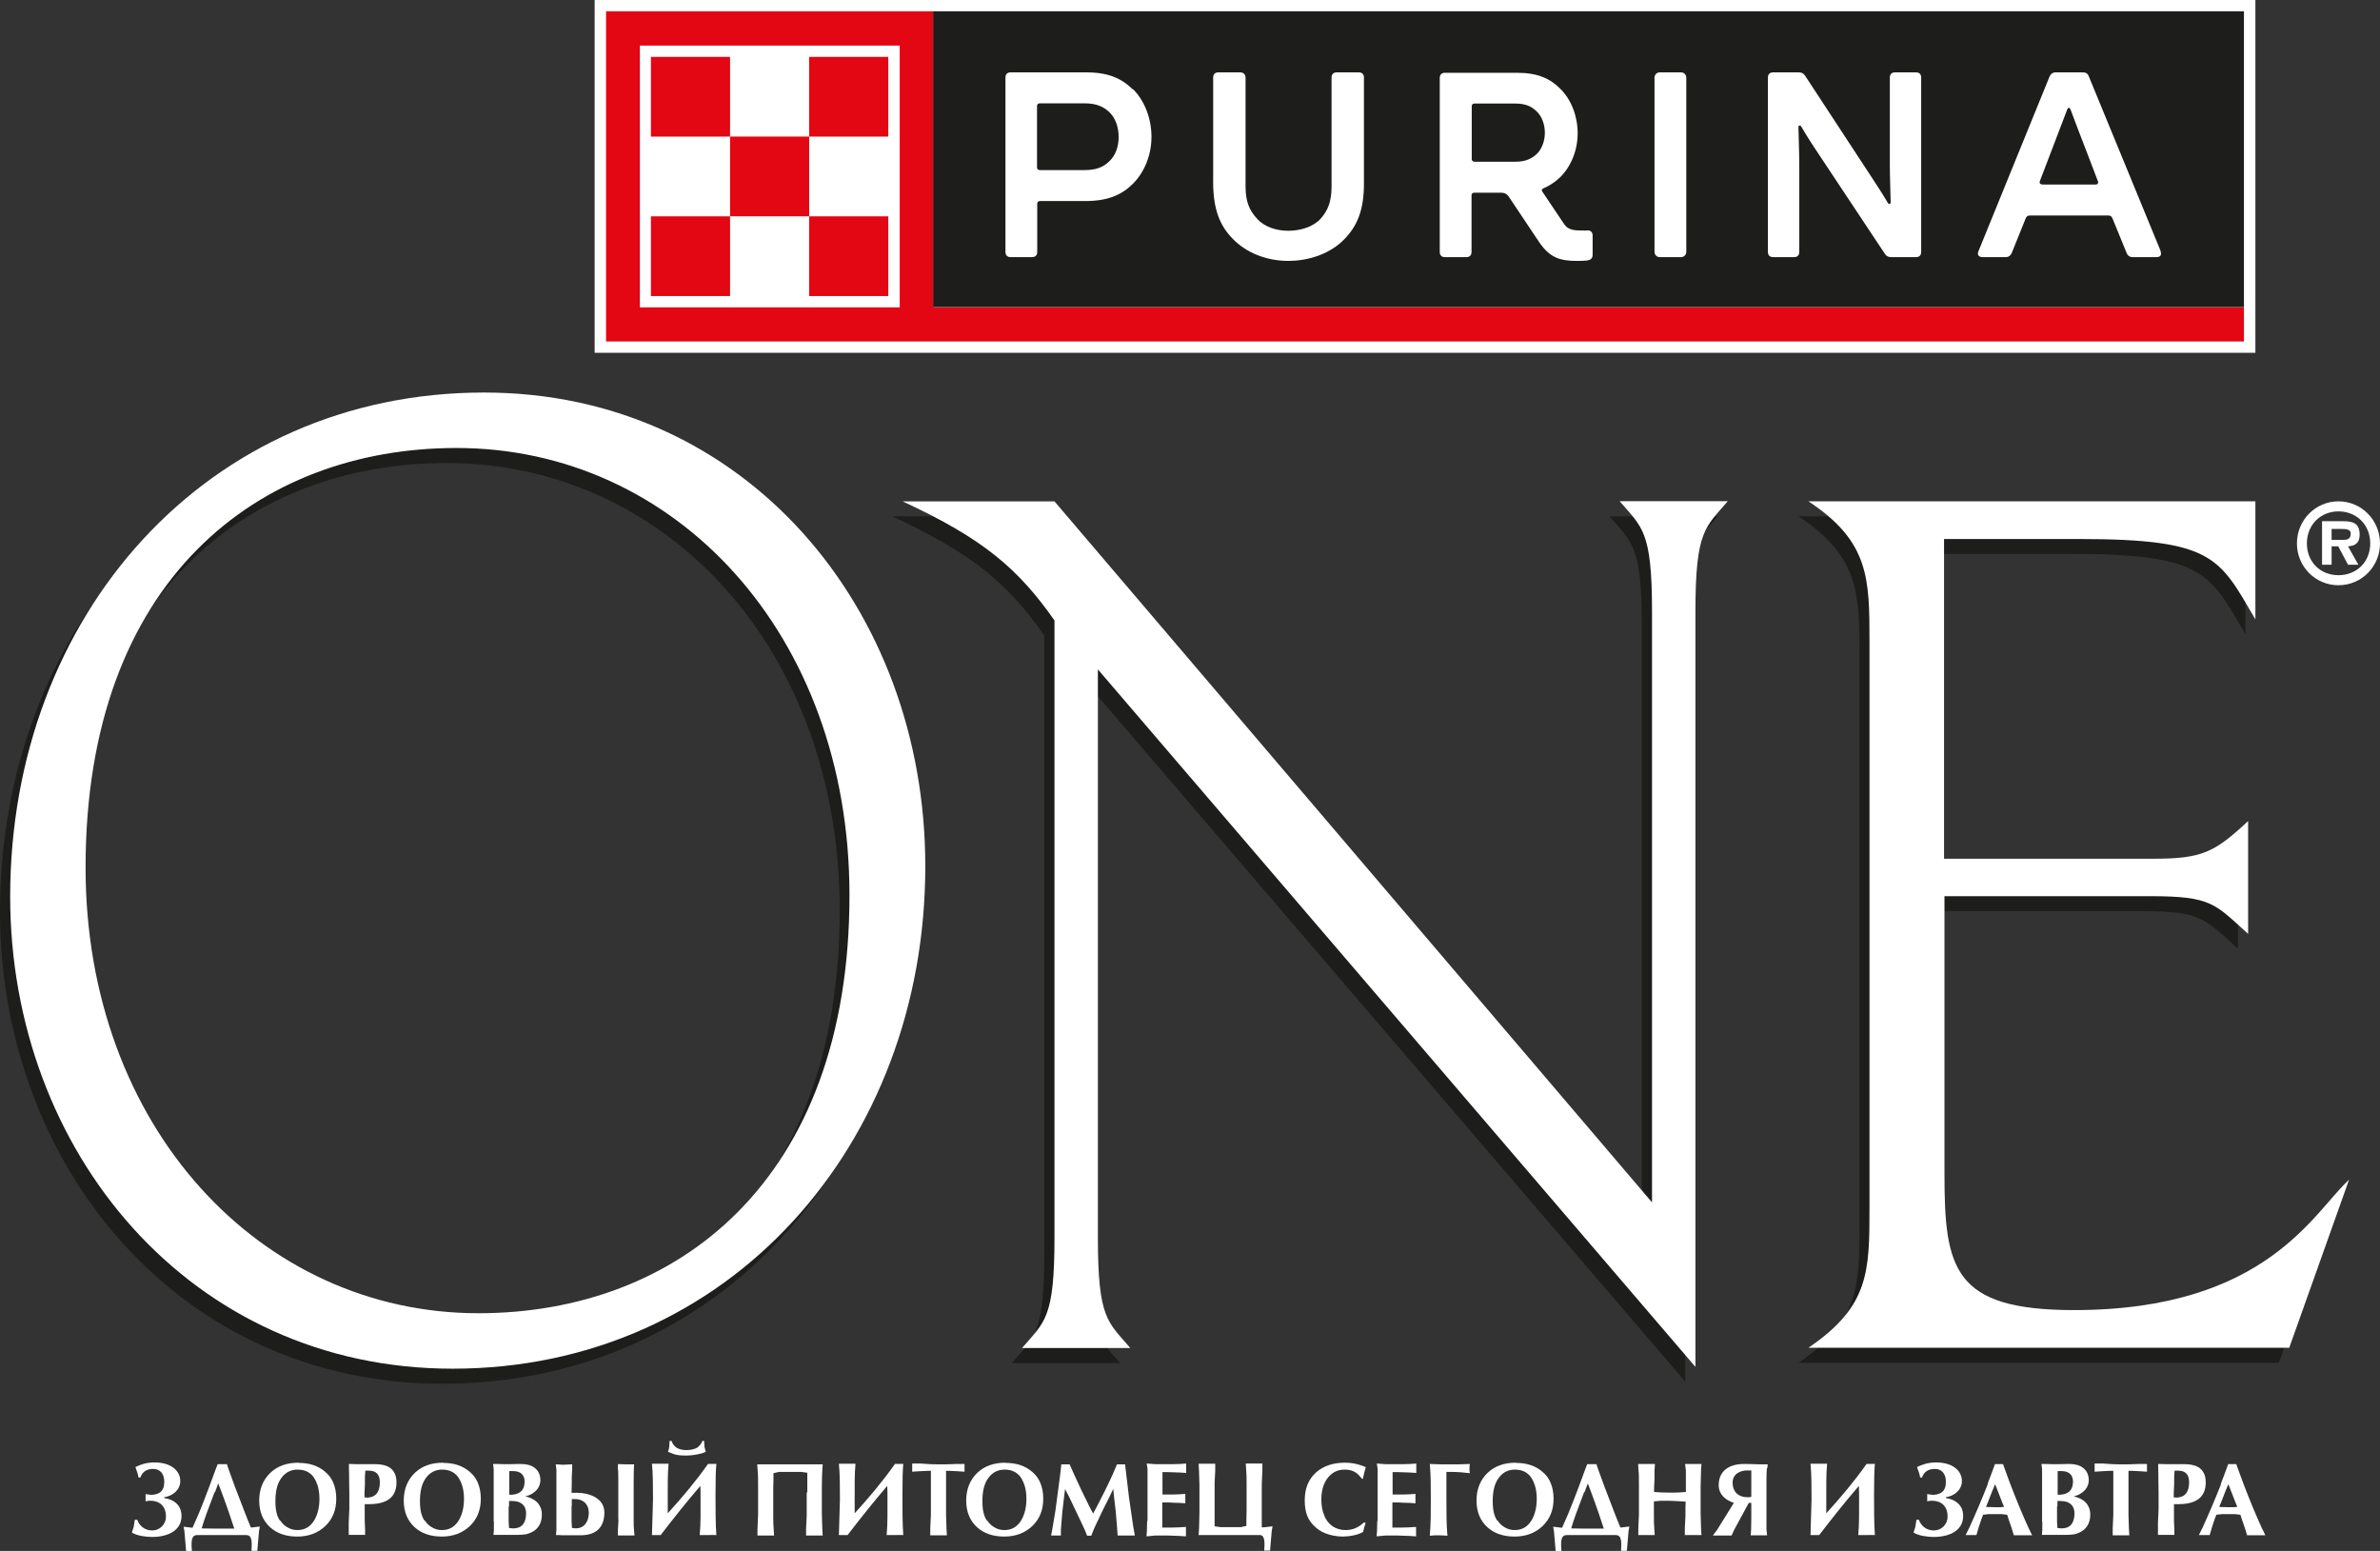
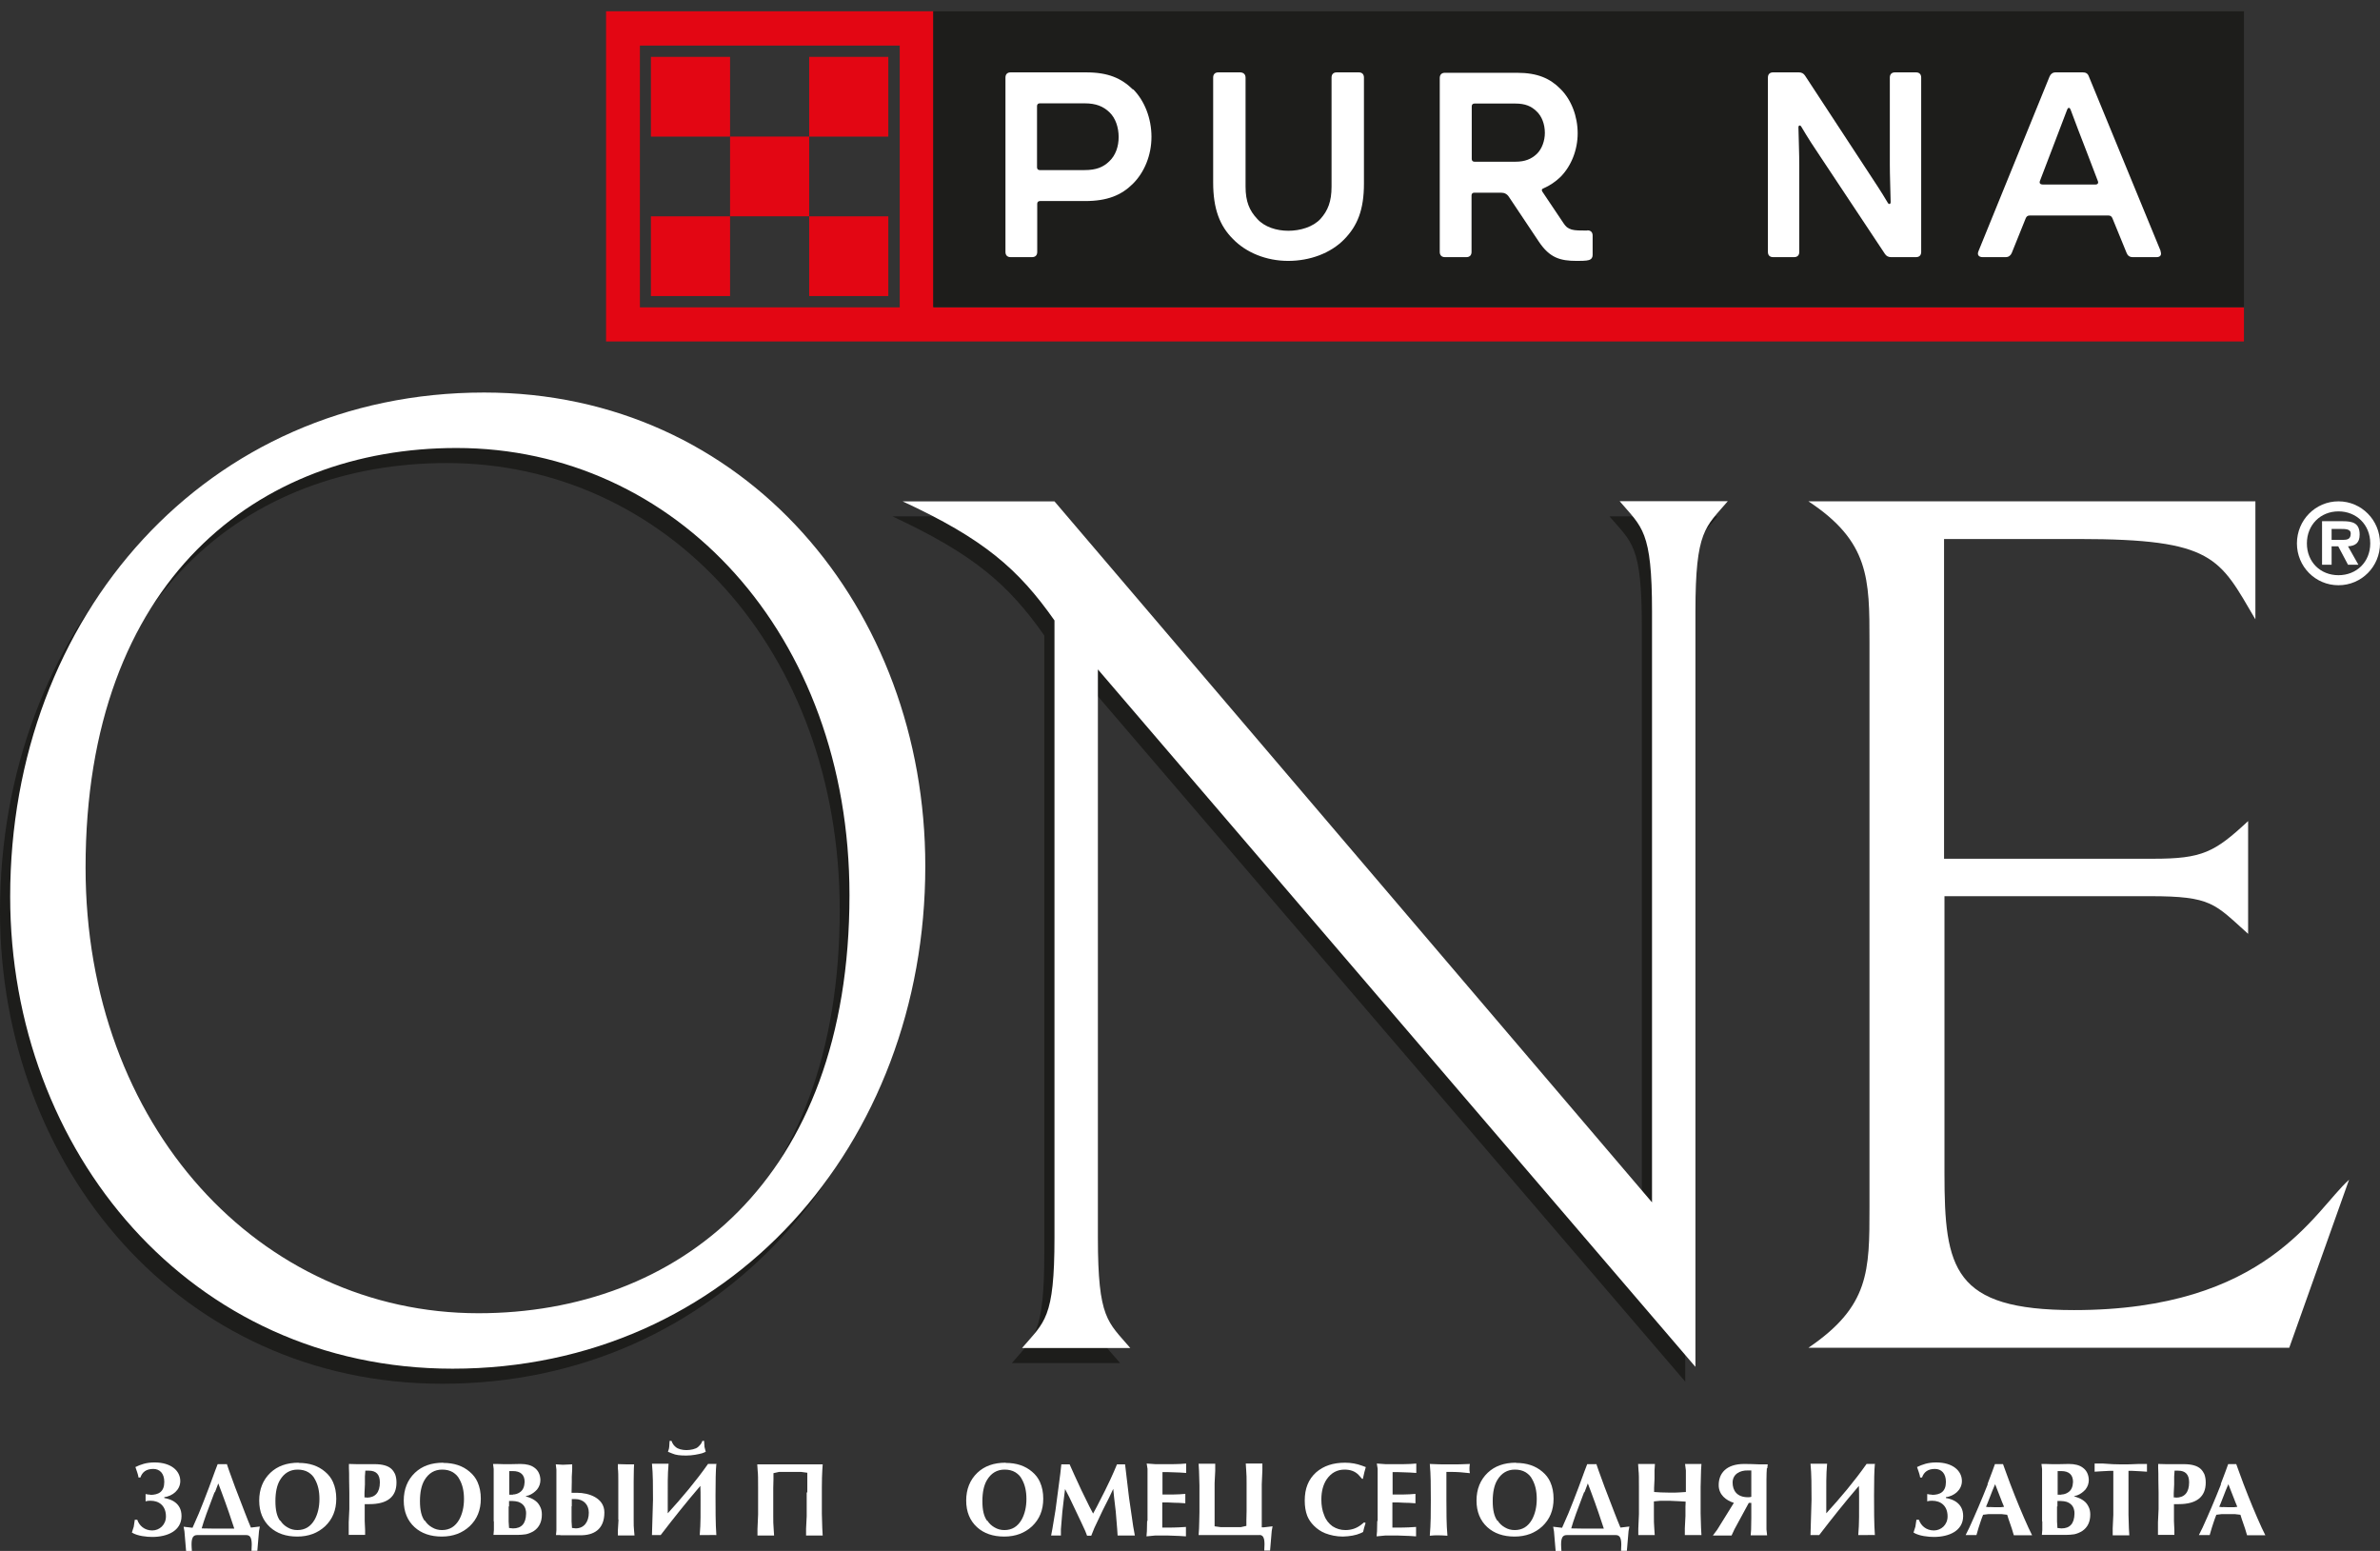
<svg xmlns="http://www.w3.org/2000/svg" width="221" height="144" viewBox="0 0 221 144" fill="none">
  <rect x="0" y="0" width="221" height="144" fill="#333333" stroke="none" />
  <g clip-path="url(#clip0_2988_13730)">
    <path d="M43.509 123.327C23.22 123.327 7.02 105.978 7.02 81.945C7.02 55.212 23.105 42.992 41.484 42.992C61.773 42.992 77.974 60.225 77.974 84.51C77.974 111.126 61.889 123.327 43.529 123.327L43.509 123.327ZM84.975 81.809C84.975 57.893 68.254 37.844 44.011 37.844C18.225 37.844 -0 58.535 -0 84.646C-0 108.29 16.702 128.475 41.079 128.475C66.73 128.475 84.975 107.648 84.975 81.809Z" fill="#1D1D1B" />
    <path d="M156.487 128.28L101.001 63.546L101.001 116.293C101.001 123.87 101.927 124.103 104.01 126.551L93.962 126.551C96.045 124.103 96.97 123.87 96.97 116.293L96.97 59C93.615 54.221 90.374 51.442 82.872 47.945L96.97 47.945L152.457 113.029L152.457 58.184C152.457 50.607 151.531 50.374 149.448 47.945L159.496 47.945C157.413 50.393 156.487 50.626 156.487 58.184L156.487 128.28Z" fill="#1D1D1B" />
-     <path d="M211.627 126.531L166.999 126.531C172.669 122.685 172.669 119.421 172.669 113.476L172.669 60.981C172.669 55.153 172.669 51.675 166.999 47.945L208.503 47.945L208.503 58.883C205.147 53.171 204.684 51.423 192.09 51.423L179.612 51.423L179.612 81.109L199.033 81.109C203.546 81.109 204.703 80.526 207.809 77.612L207.809 88.084C204.684 85.286 204.453 84.586 198.686 84.586L179.612 84.586L179.612 110.309C179.612 119.168 180.422 122.996 191.627 122.996C209.544 122.996 213.942 113.787 217.182 110.892L211.627 126.493L211.627 126.531Z" fill="#1D1D1B" />
    <path d="M44.435 121.928C24.146 121.928 7.946 104.579 7.946 80.547C7.946 53.814 24.031 41.594 42.391 41.594C62.68 41.594 78.88 58.826 78.88 83.111C78.88 109.728 62.796 121.928 44.416 121.928L44.435 121.928ZM85.92 80.411C85.92 56.495 69.199 36.445 44.956 36.445C19.19 36.445 0.945 57.156 0.945 83.247C0.945 106.891 17.666 127.077 42.025 127.077C67.675 127.077 85.92 106.25 85.92 80.43L85.92 80.411Z" fill="white" />
    <path d="M157.413 126.885L101.947 62.151L101.947 114.898C101.947 122.475 102.872 122.708 104.955 125.156L94.907 125.156C96.99 122.708 97.916 122.475 97.916 114.898L97.916 57.605C94.56 52.826 91.339 50.028 83.817 46.551L97.916 46.551L153.402 111.634L153.402 56.789C153.402 49.232 152.476 48.979 150.393 46.531L160.441 46.531C158.359 48.979 157.433 49.212 157.433 56.789L157.433 126.885L157.413 126.885Z" fill="white" />
    <path d="M212.553 125.133L167.925 125.133C173.595 121.286 173.595 118.022 173.595 112.077L173.595 59.583C173.595 53.755 173.595 50.277 167.925 46.547L209.429 46.547L209.429 57.504C206.073 51.792 205.61 50.044 193.016 50.044L180.519 50.044L180.519 79.73L199.959 79.73C204.472 79.73 205.63 79.147 208.754 76.233L208.754 86.704C205.63 83.907 205.398 83.207 199.632 83.207L180.558 83.207L180.558 108.949C180.558 117.789 181.368 121.636 192.592 121.636C210.509 121.636 214.887 112.447 218.127 109.532L212.573 125.133L212.553 125.133Z" fill="white" />
    <path d="M213.286 50.452C213.286 48.295 215.002 46.547 217.143 46.547C219.284 46.547 221 48.295 221 50.452C221 52.608 219.284 54.337 217.143 54.337C215.002 54.337 213.286 52.608 213.286 50.452ZM220.094 50.452C220.094 48.703 218.801 47.479 217.143 47.479C215.484 47.479 214.211 48.723 214.211 50.452C214.211 52.181 215.465 53.405 217.143 53.405C218.821 53.405 220.094 52.181 220.094 50.452ZM218.994 52.434L218.03 52.434L217.123 50.724L216.506 50.724L216.506 52.434L215.619 52.434L215.619 48.392L217.548 48.392C218.474 48.392 219.11 48.567 219.11 49.636C219.11 50.394 218.724 50.685 218.03 50.724L218.994 52.434ZM217.567 50.122C218.03 50.122 218.281 50.025 218.281 49.519C218.281 49.111 217.76 49.111 217.374 49.111L216.506 49.111L216.506 50.122L217.586 50.122L217.567 50.122Z" fill="white" />
-     <path d="M209.429 6.74082e-06L55.217 0L55.217 32.755L209.429 32.755L209.429 6.74082e-06Z" fill="white" />
    <path d="M86.691 28.537L86.691 1.047L56.277 1.047L56.277 31.704L208.367 31.704L208.367 28.537L86.672 28.537L86.691 28.537ZM83.547 28.537L59.42 28.537L59.42 4.233L83.547 4.233L83.547 28.537Z" fill="#E30613" />
    <path d="M67.791 12.683L67.791 5.281L60.443 5.281L60.443 12.683L67.791 12.683Z" fill="#E30613" />
    <path d="M67.791 27.488L67.791 20.086L60.443 20.086L60.443 27.488L67.791 27.488Z" fill="#E30613" />
    <path d="M75.139 20.082L75.139 12.68L67.791 12.68L67.791 20.082L75.139 20.082Z" fill="#E30613" />
    <path d="M82.486 12.683L82.486 5.281L75.138 5.281L75.138 12.683L82.486 12.683Z" fill="#E30613" />
    <path d="M82.486 27.488L82.486 20.086L75.138 20.086L75.138 27.488L82.486 27.488Z" fill="#E30613" />
    <path d="M208.367 28.518L208.367 1.047L86.652 1.047L86.652 28.518L208.367 28.518Z" fill="#1D1D1B" />
    <path d="M164.163 7.204C164.163 6.894 164.337 6.719 164.645 6.719L167.037 6.719C167.288 6.719 167.481 6.816 167.616 7.03L173.498 16.005C174.057 16.86 174.674 17.773 175.291 18.822C175.388 18.997 175.561 18.978 175.561 18.764C175.542 17.754 175.484 16.258 175.484 15.267L175.484 7.204C175.484 6.894 175.658 6.719 175.966 6.719L177.914 6.719C178.223 6.719 178.396 6.894 178.396 7.204L178.396 23.388C178.396 23.699 178.223 23.874 177.914 23.874L175.6 23.874C175.349 23.874 175.156 23.776 175.021 23.563L169.062 14.587C168.483 13.732 167.886 12.819 167.268 11.77C167.172 11.595 166.998 11.615 166.998 11.828C167.018 12.839 167.076 14.335 167.076 15.325L167.076 23.388C167.076 23.699 166.902 23.874 166.593 23.874L164.645 23.874C164.337 23.874 164.163 23.699 164.163 23.388L164.163 7.204Z" fill="white" />
-     <path d="M156.584 23.388L156.584 7.204C156.584 6.936 156.368 6.719 156.102 6.719L154.115 6.719C153.849 6.719 153.633 6.936 153.633 7.204L153.633 23.388C153.633 23.656 153.849 23.874 154.115 23.874L156.102 23.874C156.368 23.874 156.584 23.656 156.584 23.388Z" fill="white" />
    <path d="M147.385 21.407C146.768 21.407 146.247 21.407 145.92 21.309C145.572 21.212 145.38 21.018 145.187 20.727L143.219 17.793C143.123 17.637 143.162 17.54 143.335 17.482C143.914 17.23 144.454 16.86 144.897 16.433C145.9 15.423 146.498 13.927 146.498 12.373C146.498 10.818 145.92 9.264 144.897 8.254C143.933 7.282 142.776 6.758 140.867 6.758L134.174 6.758C133.866 6.758 133.692 6.933 133.692 7.244L133.692 23.388C133.692 23.699 133.866 23.874 134.174 23.874L136.161 23.874C136.469 23.874 136.643 23.699 136.643 23.388L136.643 18.143C136.643 17.987 136.739 17.89 136.894 17.89L139.382 17.89C139.69 17.89 139.941 18.007 140.114 18.279L142.892 22.436C143.894 23.932 144.859 24.224 146.421 24.224C146.672 24.224 147.327 24.224 147.54 24.146C147.79 24.068 147.887 23.893 147.887 23.68L147.887 21.873C147.887 21.562 147.713 21.387 147.405 21.387L147.385 21.407ZM142.699 14.296C142.197 14.762 141.619 15.015 140.712 15.015L136.913 15.015C136.759 15.015 136.662 14.918 136.662 14.762L136.662 9.866C136.662 9.711 136.759 9.614 136.913 9.614L140.712 9.614C141.638 9.614 142.197 9.866 142.679 10.333C143.181 10.799 143.451 11.556 143.451 12.334C143.451 13.072 143.181 13.83 142.699 14.296Z" fill="white" />
    <path d="M114.502 22.203C113.268 20.979 112.651 19.405 112.651 16.938L112.651 7.204C112.651 6.894 112.824 6.719 113.133 6.719L115.177 6.719C115.486 6.738 115.659 6.913 115.659 7.224L115.659 17.326C115.659 18.725 116.026 19.561 116.739 20.318C117.414 21.076 118.533 21.426 119.632 21.426C120.731 21.426 121.927 21.076 122.622 20.318C123.297 19.561 123.644 18.725 123.644 17.326L123.644 7.204C123.644 6.894 123.817 6.719 124.126 6.719L126.17 6.719C126.479 6.719 126.652 6.894 126.652 7.204L126.652 17.054C126.652 19.502 126.035 20.979 124.82 22.222C123.547 23.524 121.619 24.223 119.613 24.223C117.607 24.223 115.717 23.466 114.483 22.183" fill="white" />
    <path d="M105.205 8.312C104.125 7.263 102.91 6.719 100.847 6.719L93.846 6.719C93.537 6.719 93.364 6.894 93.364 7.204L93.364 23.388C93.364 23.699 93.537 23.874 93.846 23.874L95.832 23.874C96.141 23.874 96.314 23.699 96.314 23.388L96.314 18.919C96.314 18.764 96.411 18.667 96.565 18.667L100.75 18.667C102.833 18.667 104.125 18.123 105.186 17.074C106.266 16.005 106.922 14.412 106.922 12.703C106.922 10.993 106.285 9.361 105.225 8.292L105.205 8.312ZM103.007 14.976C102.447 15.52 101.792 15.792 100.712 15.792L96.546 15.792C96.392 15.792 96.295 15.694 96.295 15.539L96.295 9.847C96.295 9.691 96.392 9.594 96.546 9.594L100.712 9.594C101.792 9.594 102.447 9.886 103.007 10.41C103.585 10.954 103.875 11.828 103.875 12.722C103.875 13.616 103.585 14.432 103.007 14.976Z" fill="white" />
    <path d="M200.634 23.31L193.961 7.088C193.865 6.816 193.672 6.719 193.402 6.719L190.875 6.719C190.605 6.719 190.412 6.874 190.316 7.107L183.72 23.31C183.566 23.66 183.739 23.874 184.106 23.874L186.247 23.874C186.517 23.874 186.709 23.718 186.806 23.485L188.098 20.279C188.175 20.085 188.291 20.008 188.484 20.008L195.774 20.008C195.967 20.008 196.083 20.085 196.16 20.279L197.471 23.485C197.568 23.738 197.76 23.874 198.03 23.874L200.248 23.874C200.615 23.874 200.75 23.66 200.615 23.31L200.634 23.31ZM194.578 17.132L189.68 17.132C189.467 17.132 189.332 17.016 189.429 16.782L190.528 13.907C191.01 12.664 191.454 11.498 191.936 10.216C192.032 9.944 192.187 9.944 192.283 10.216C192.765 11.518 193.209 12.664 193.691 13.907L194.79 16.782C194.887 16.996 194.79 17.132 194.578 17.132Z" fill="white" />
    <path d="M13.943 138.793C14.734 138.793 15.255 138.501 15.255 137.588C15.255 136.792 14.83 136.384 14.233 136.384C13.577 136.384 13.21 136.675 13.037 137.18L12.863 137.18C12.825 136.869 12.67 136.52 12.574 136.209C13.056 135.976 13.577 135.781 14.348 135.781C15.891 135.781 16.74 136.558 16.74 137.51C16.74 138.346 16.007 138.909 15.255 139.006L15.255 139.084C15.853 139.181 16.855 139.531 16.855 140.755C16.855 142.134 15.544 142.698 14.136 142.698C13.654 142.698 12.767 142.62 12.246 142.29L12.42 141.746L12.516 141.105L12.748 141.105C12.921 141.629 13.403 142.095 14.136 142.095C14.811 142.095 15.409 141.571 15.409 140.794C15.409 139.803 14.773 139.337 13.982 139.337C13.885 139.337 13.693 139.337 13.519 139.395L13.519 138.715C13.654 138.754 13.847 138.773 13.963 138.773L13.943 138.793Z" fill="white" />
    <path d="M21.061 135.922L21.273 136.544L21.832 138.078L22.758 140.487C22.931 140.954 23.124 141.401 23.298 141.828L24.127 141.731L24.05 142.158L23.895 143.984L23.355 143.984C23.413 143.11 23.394 142.527 22.873 142.527C22.468 142.527 22.025 142.527 21.388 142.527C21.273 142.527 21.08 142.527 20.887 142.527L18.302 142.527C17.762 142.527 17.743 143.11 17.82 144.004L17.28 144.004L17.126 142.178L17.049 141.75L17.878 141.847L18.457 140.526C18.746 139.827 19.055 139.03 19.402 138.117L19.98 136.544L20.212 135.941L20.617 135.941L21.099 135.941L21.061 135.922ZM19.923 138.545C19.325 140.099 18.92 141.206 18.727 141.906L18.765 141.906C19.209 141.906 19.595 141.925 19.942 141.925L21.755 141.925C21.465 141.031 21.08 139.885 20.578 138.545L20.27 137.729L19.961 138.545L19.923 138.545Z" fill="white" />
    <path d="M27.734 135.824C28.737 135.824 29.547 136.096 30.183 136.64C30.511 136.912 30.762 137.242 30.916 137.592C31.128 138.058 31.225 138.583 31.225 139.146C31.225 140.215 30.878 141.05 30.183 141.711C29.508 142.332 28.66 142.663 27.599 142.663C26.557 142.663 25.709 142.371 25.072 141.789C24.417 141.186 24.069 140.37 24.069 139.321C24.069 138.272 24.417 137.398 25.111 136.737C25.767 136.116 26.634 135.805 27.734 135.805L27.734 135.824ZM26.037 141.186C26.21 141.458 26.422 141.652 26.692 141.808C26.982 141.983 27.29 142.06 27.618 142.06C28.332 142.06 28.852 141.73 29.219 141.089C29.508 140.565 29.662 139.923 29.662 139.166C29.662 138.447 29.527 137.845 29.238 137.339C29.103 137.068 28.91 136.873 28.64 136.698C28.351 136.524 28.023 136.446 27.637 136.446C26.924 136.446 26.384 136.776 25.998 137.417C25.709 137.903 25.574 138.563 25.574 139.379C25.574 140.195 25.709 140.778 25.998 141.186L26.037 141.186Z" fill="white" />
    <path d="M33.981 135.941L34.791 135.941C35.524 135.941 36.064 136.097 36.373 136.408C36.508 136.544 36.604 136.699 36.681 136.854C36.778 137.107 36.816 137.36 36.816 137.651C36.816 138.972 35.968 139.652 34.309 139.652L33.866 139.652L33.866 140.099L33.866 141.226L33.904 142.061L33.904 142.508L33.191 142.508L32.381 142.508L32.381 142.119L32.381 141.342L32.438 140.118L32.438 138.603L32.419 137.418C32.419 136.952 32.419 136.582 32.4 136.291L32.4 135.922L33.133 135.941L33.943 135.941L33.981 135.941ZM34.039 139.05C34.849 139.05 35.273 138.564 35.273 137.632C35.273 136.893 34.926 136.544 34.251 136.544L33.923 136.544L33.885 137.088L33.885 137.826L33.846 138.622L33.846 139.03L34.02 139.03L34.039 139.05Z" fill="white" />
    <path d="M41.156 135.824C42.159 135.824 42.969 136.096 43.605 136.64C43.933 136.912 44.184 137.242 44.338 137.592C44.55 138.058 44.647 138.583 44.647 139.146C44.647 140.215 44.299 141.05 43.605 141.711C42.93 142.332 42.081 142.663 41.021 142.663C39.979 142.663 39.131 142.371 38.494 141.789C37.839 141.186 37.491 140.37 37.491 139.321C37.491 138.272 37.839 137.398 38.533 136.737C39.188 136.116 40.056 135.805 41.156 135.805L41.156 135.824ZM39.459 141.186C39.632 141.458 39.844 141.652 40.114 141.808C40.404 141.983 40.712 142.06 41.04 142.06C41.754 142.06 42.274 141.73 42.641 141.089C42.93 140.565 43.084 139.923 43.084 139.166C43.084 138.447 42.949 137.845 42.66 137.339C42.525 137.068 42.332 136.873 42.062 136.698C41.773 136.524 41.445 136.446 41.059 136.446C40.346 136.446 39.806 136.776 39.42 137.417C39.131 137.903 38.996 138.563 38.996 139.379C38.996 140.195 39.131 140.778 39.42 141.186L39.459 141.186Z" fill="white" />
    <path d="M45.842 141.265L45.842 140.021L45.842 137.107L45.842 136.388L45.784 135.922L46.112 135.922L46.768 135.941L47.423 135.941L48.33 135.922C48.889 135.922 49.313 136.038 49.603 136.252C49.969 136.505 50.162 136.893 50.181 137.398C50.181 137.729 50.085 138.02 49.873 138.292C49.661 138.525 49.41 138.72 49.101 138.836L48.793 138.914L49.121 139.03C49.352 139.108 49.564 139.225 49.738 139.361C49.95 139.516 50.085 139.73 50.181 139.943C50.278 140.138 50.316 140.371 50.316 140.623C50.316 141.303 50.066 141.809 49.584 142.139C49.333 142.294 49.101 142.391 48.831 142.45C48.561 142.489 48.311 142.508 48.06 142.508L47.327 142.508L46.691 142.508L45.823 142.508L45.861 142.061C45.861 141.886 45.861 141.614 45.861 141.245L45.842 141.265ZM47.231 139.866L47.231 141.265L47.269 141.867L47.636 141.906C48.426 141.906 48.831 141.459 48.851 140.546C48.851 140.41 48.851 140.293 48.812 140.177C48.735 139.827 48.504 139.574 48.118 139.438C47.964 139.399 47.79 139.361 47.578 139.361L47.269 139.361L47.269 139.866L47.231 139.866ZM47.616 138.758C47.867 138.758 48.079 138.681 48.253 138.564C48.561 138.37 48.696 138.04 48.716 137.593C48.716 136.932 48.349 136.582 47.616 136.582L47.288 136.582L47.288 137.049L47.288 137.593L47.288 138.778L47.655 138.778L47.616 138.758Z" fill="white" />
    <path d="M52.033 142.524L51.628 142.524L51.666 142.077C51.666 141.902 51.666 141.63 51.666 141.261L51.666 140.017L51.666 137.123L51.666 136.443L51.608 135.957L52.264 135.996L53.132 135.957L53.132 136.443L53.094 137.123L53.094 137.589L53.074 138.599L53.595 138.599C54.656 138.599 56.121 139.065 56.121 140.425C56.121 142.018 55.119 142.562 53.846 142.543L53.113 142.543L52.476 142.543L52.033 142.543L52.033 142.524ZM53.074 139.862L53.074 141.261L53.113 141.863L53.46 141.902C54.251 141.902 54.675 141.28 54.675 140.445C54.675 139.707 54.193 139.182 53.402 139.182L53.094 139.182L53.094 139.843L53.074 139.862ZM57.414 141.086L57.414 139.201L57.414 137.531C57.414 137.025 57.414 136.637 57.375 136.345L57.375 135.937L58.127 135.957L58.879 135.957L58.86 136.345C58.86 136.559 58.841 136.967 58.841 137.55L58.841 139.221L58.841 141.125C58.841 141.513 58.841 141.844 58.879 142.135L58.918 142.562L58.166 142.562L57.375 142.562L57.375 142.077L57.433 141.105L57.414 141.086Z" fill="white" />
    <path d="M66.518 135.918C66.46 136.482 66.441 137.511 66.441 138.852C66.441 140.018 66.441 141.494 66.518 142.524C66.228 142.504 66.074 142.524 65.785 142.524C65.496 142.524 65.264 142.524 64.975 142.524C65.071 141.436 65.052 140.367 65.052 139.241C65.052 138.813 65.052 138.308 65.033 137.958C63.76 139.435 62.526 140.989 61.349 142.524L60.539 142.524L60.636 139.241C60.636 137.997 60.636 136.87 60.539 135.899L61.33 135.899L62.082 135.899C61.986 136.89 62.005 137.997 62.005 139.221L62.005 140.503C63.336 139.046 64.628 137.511 65.746 135.918L66.46 135.918L66.537 135.899L66.518 135.918ZM65.418 134.345L65.534 134.791L65.206 134.927C64.84 135.025 64.281 135.141 63.721 135.141C63.162 135.141 62.757 135.102 62.41 134.947L62.024 134.791C62.121 134.539 62.121 134.481 62.14 134.345L62.178 133.781L62.352 133.781C62.468 134.092 62.583 134.209 62.738 134.345C62.95 134.539 63.355 134.636 63.741 134.636C64.126 134.636 64.609 134.539 64.821 134.345C64.975 134.189 65.11 134.092 65.226 133.781L65.38 133.781L65.418 134.345Z" fill="white" />
    <path d="M74.965 138.545L74.965 138.156L74.965 137.321L74.965 136.738L74.387 136.66L72.343 136.66L71.822 136.777L71.822 137.321L71.802 138.156L71.802 138.525L71.802 139.439L71.802 140.76C71.802 141.168 71.802 141.576 71.841 141.964L71.88 142.566L71.089 142.566L70.337 142.566L70.337 141.964L70.395 140.624C70.395 140.235 70.395 139.73 70.395 139.089L70.395 138.098C70.395 137.36 70.395 136.835 70.356 136.563L70.317 135.961L71.089 135.961L71.841 135.961L75.64 135.961L76.393 135.961L76.354 136.563C76.335 136.893 76.315 137.418 76.315 138.098L76.315 140.546L76.354 141.886L76.393 142.566L75.66 142.566L74.85 142.566L74.85 141.925L74.908 140.779L74.908 139.924L74.908 139.458L74.908 138.584L74.965 138.545Z" fill="white" />
-     <path d="M83.875 135.918C83.817 136.481 83.798 137.511 83.798 138.851C83.798 140.017 83.798 141.494 83.875 142.523C83.586 142.504 83.432 142.523 83.142 142.523C82.853 142.523 82.622 142.523 82.332 142.523C82.429 141.435 82.409 140.367 82.409 139.24C82.409 138.813 82.409 138.308 82.39 137.958C81.117 139.434 79.883 140.989 78.707 142.523L77.897 142.523L77.993 139.24C77.993 137.997 77.993 136.87 77.897 135.898L78.687 135.898L79.439 135.898C79.343 136.889 79.362 137.997 79.362 139.221L79.362 140.503C80.693 139.046 81.985 137.511 83.104 135.918L83.817 135.918L83.894 135.898L83.875 135.918Z" fill="white" />
-     <path d="M84.724 135.883L85.476 135.883C86.151 135.941 86.71 135.961 87.154 135.961C87.636 135.961 88.176 135.961 88.832 135.922L89.564 135.922L89.564 136.271L89.564 136.641L88.986 136.602L88.234 136.563L87.848 136.563L87.848 140.643L87.887 141.905L87.925 142.547L87.154 142.547L86.382 142.547L86.382 141.905L86.44 140.643L86.44 138.778L86.44 136.971L86.44 136.563L86.054 136.563L85.302 136.602L84.704 136.641L84.704 136.271L84.704 135.883L84.724 135.883Z" fill="white" />
    <path d="M93.382 135.824C94.385 135.824 95.195 136.096 95.832 136.64C96.159 136.912 96.41 137.242 96.564 137.592C96.777 138.058 96.873 138.583 96.873 139.146C96.873 140.215 96.526 141.05 95.832 141.711C95.157 142.332 94.308 142.663 93.247 142.663C92.206 142.663 91.357 142.371 90.721 141.789C90.065 141.186 89.718 140.37 89.718 139.321C89.718 138.272 90.065 137.398 90.759 136.737C91.415 136.116 92.283 135.805 93.382 135.805L93.382 135.824ZM91.685 141.186C91.859 141.458 92.071 141.652 92.341 141.808C92.63 141.983 92.939 142.06 93.266 142.06C93.98 142.06 94.501 141.73 94.867 141.089C95.157 140.565 95.311 139.923 95.311 139.166C95.311 138.447 95.176 137.845 94.887 137.339C94.752 137.068 94.559 136.873 94.289 136.698C93.999 136.524 93.671 136.446 93.286 136.446C92.572 136.446 92.032 136.776 91.647 137.417C91.357 137.903 91.222 138.563 91.222 139.379C91.222 140.195 91.357 140.778 91.647 141.186L91.685 141.186Z" fill="white" />
    <path d="M97.607 142.547L97.722 141.945L98.012 140.196L98.166 139.031L98.455 136.835L98.552 135.961L98.957 135.961L99.323 135.961L99.767 136.952L100.422 138.37L101.155 139.866L101.502 140.527L101.85 139.885L102.621 138.37C102.987 137.651 103.238 137.068 103.431 136.641L103.72 135.961L104.106 135.961L104.472 135.961L104.55 136.621L104.839 139.05L105.225 141.712L105.379 142.566L104.627 142.566L103.778 142.566L103.74 141.984L103.605 140.332L103.45 139.011L103.373 138.234L102.987 139.05L102.409 140.196L101.618 141.867L101.329 142.586L101.136 142.586L100.943 142.586L100.77 142.139L100.365 141.265L99.284 138.992L98.899 138.253L98.802 139.031L98.648 140.352L98.513 141.984L98.513 142.566L98.031 142.566L97.607 142.566L97.607 142.547Z" fill="white" />
    <path d="M106.555 141.187L106.555 139.982L106.555 138.234L106.555 136.369L106.478 135.883L107.288 135.941C107.481 135.941 107.79 135.941 108.214 135.941C108.85 135.941 109.313 135.941 109.603 135.922L110.143 135.883L110.143 136.31L110.143 136.757L109.564 136.718L108.445 136.679L107.944 136.679L107.944 138.758L108.503 138.758C108.85 138.758 109.198 138.758 109.525 138.739L110.065 138.7L110.065 139.147L110.065 139.574L109.487 139.535C109.198 139.535 108.85 139.516 108.465 139.496L107.925 139.496L107.925 141.828L108.445 141.828C108.754 141.828 109.101 141.828 109.468 141.808L110.123 141.769L110.123 142.216L110.123 142.644L109.506 142.605L108.426 142.566L107.269 142.566L106.459 142.644L106.497 142.158C106.497 141.905 106.517 141.595 106.517 141.245L106.555 141.187Z" fill="white" />
    <path d="M116.97 142.527L116.411 142.527L115.659 142.527L112.033 142.527L111.3 142.527L111.339 141.925C111.339 141.595 111.377 141.09 111.377 140.39L111.377 137.923L111.339 136.582L111.3 135.902L112.033 135.902L112.843 135.902L112.843 136.543L112.785 137.709L112.785 138.564L112.785 139.03L112.785 140.293L112.785 141.128L112.785 141.711L113.364 141.789L115.215 141.789L115.736 141.672L115.736 141.128L115.755 140.293L115.755 139.924L115.755 139.011L115.755 137.69C115.755 137.282 115.755 136.874 115.717 136.485L115.678 135.883L116.469 135.883L117.221 135.883L117.221 136.485L117.163 137.826C117.163 138.214 117.163 138.719 117.163 139.36L117.163 140.351L117.163 141.808L117.337 141.808L118.166 141.711L118.089 142.139L117.935 143.965L117.395 143.965C117.452 143.091 117.452 142.508 116.912 142.508L117.028 142.508L116.97 142.527Z" fill="white" />
    <path d="M126.67 141.847L126.574 142.235L126.342 142.352C125.898 142.546 125.339 142.643 124.703 142.663C124.105 142.663 123.546 142.546 123.044 142.352C122.658 142.196 122.311 141.963 122.003 141.653C121.713 141.361 121.521 141.07 121.386 140.739C121.231 140.331 121.154 139.865 121.154 139.321C121.154 138.194 121.501 137.339 122.215 136.698C122.909 136.096 123.796 135.805 124.896 135.805C125.474 135.805 125.976 135.902 126.458 136.077L126.824 136.213L126.689 136.698L126.554 137.301L126.477 137.301C126.342 137.145 126.246 137.029 126.149 136.932C125.821 136.601 125.397 136.446 124.857 136.446C124.163 136.446 123.623 136.737 123.198 137.339C122.871 137.825 122.697 138.447 122.697 139.224C122.697 139.749 122.774 140.254 122.967 140.701C123.121 141.128 123.391 141.458 123.738 141.711C124.105 141.944 124.491 142.06 124.934 142.06C125.474 142.06 125.956 141.905 126.381 141.575L126.67 141.342L126.805 141.4L126.67 141.847Z" fill="white" />
    <path d="M127.925 141.187L127.925 139.982L127.925 138.234L127.925 136.369L127.847 135.883L128.657 135.941C128.85 135.941 129.159 135.941 129.583 135.941C130.22 135.941 130.682 135.941 130.972 135.922L131.512 135.883L131.512 136.31L131.512 136.757L130.933 136.718L129.815 136.679L129.313 136.679L129.313 138.758L129.872 138.758C130.22 138.758 130.567 138.758 130.895 138.739L131.435 138.7L131.435 139.147L131.435 139.574L130.856 139.535C130.567 139.535 130.22 139.516 129.834 139.496L129.294 139.496L129.294 141.828L129.815 141.828C130.123 141.828 130.47 141.828 130.837 141.808L131.492 141.769L131.492 142.216L131.492 142.644L130.875 142.605L129.795 142.566L128.638 142.566L127.828 142.644L127.867 142.158C127.867 141.905 127.886 141.595 127.886 141.245L127.925 141.187Z" fill="white" />
    <path d="M134.618 135.961C135.235 135.961 135.852 135.961 136.488 135.922C136.469 136.058 136.45 136.174 136.45 136.33C136.45 136.466 136.45 136.621 136.488 136.777C135.852 136.699 135.273 136.66 134.733 136.66C134.579 136.66 134.425 136.66 134.309 136.66C134.309 136.932 134.309 138.428 134.309 139.283C134.309 140.293 134.309 141.575 134.405 142.586C134.116 142.566 133.846 142.547 133.576 142.547C133.287 142.547 133.055 142.547 132.766 142.586C132.862 141.478 132.862 140.39 132.862 139.263C132.862 138.02 132.862 136.893 132.766 135.922C133.364 135.961 134 135.961 134.637 135.961L134.618 135.961Z" fill="white" />
    <path d="M140.769 135.824C141.772 135.824 142.582 136.096 143.218 136.64C143.546 136.912 143.797 137.242 143.951 137.592C144.163 138.058 144.26 138.583 144.26 139.146C144.26 140.215 143.913 141.05 143.218 141.711C142.543 142.332 141.695 142.663 140.634 142.663C139.593 142.663 138.744 142.371 138.107 141.789C137.452 141.186 137.105 140.37 137.105 139.321C137.105 138.272 137.452 137.398 138.146 136.737C138.802 136.116 139.67 135.805 140.769 135.805L140.769 135.824ZM139.072 141.186C139.245 141.458 139.458 141.652 139.728 141.808C140.017 141.983 140.325 142.06 140.653 142.06C141.367 142.06 141.888 141.73 142.254 141.089C142.543 140.565 142.698 139.923 142.698 139.166C142.698 138.447 142.563 137.845 142.273 137.339C142.138 137.068 141.945 136.873 141.675 136.698C141.386 136.524 141.058 136.446 140.673 136.446C139.959 136.446 139.419 136.776 139.033 137.417C138.744 137.903 138.609 138.563 138.609 139.379C138.609 140.195 138.744 140.778 139.033 141.186L139.072 141.186Z" fill="white" />
    <path d="M148.232 135.922L148.444 136.544L149.004 138.078L149.93 140.487C150.103 140.954 150.296 141.401 150.47 141.828L151.299 141.731L151.222 142.158L151.067 143.984L150.527 143.984C150.585 143.11 150.566 142.527 150.045 142.527C149.64 142.527 149.197 142.527 148.56 142.527C148.444 142.527 148.252 142.527 148.059 142.527L145.474 142.527C144.934 142.527 144.915 143.11 144.992 144.004L144.452 144.004L144.298 142.178L144.221 141.75L145.05 141.847L145.629 140.526C145.918 139.827 146.227 139.03 146.574 138.117L147.152 136.544L147.384 135.941L147.789 135.941L148.271 135.941L148.232 135.922ZM147.094 138.545C146.497 140.099 146.092 141.206 145.899 141.906L145.937 141.906C146.381 141.906 146.767 141.925 147.114 141.925L148.927 141.925C148.637 141.031 148.252 139.885 147.75 138.545L147.442 137.729L147.133 138.545L147.094 138.545Z" fill="white" />
    <path d="M153.672 135.922L153.634 136.524L153.634 137.301L153.595 138.137L153.595 138.525L154.231 138.564C154.501 138.564 154.771 138.584 155.119 138.584C155.427 138.584 155.716 138.584 155.948 138.564L156.546 138.525L156.546 138.137L156.546 137.301L156.546 136.524L156.469 135.922L157.259 135.922L157.992 135.922L157.954 136.524C157.954 136.854 157.934 137.379 157.915 138.059L157.915 140.507L157.954 141.847L157.992 142.527L157.259 142.527L156.449 142.527L156.449 141.886L156.507 140.74L156.507 139.885L156.526 139.419L155.89 139.38L155.041 139.341C154.656 139.341 154.366 139.341 154.174 139.341L153.576 139.399L153.576 140.721C153.576 141.129 153.576 141.537 153.614 141.925L153.653 142.527L152.862 142.527L152.129 142.527L152.129 141.925L152.187 140.585C152.187 140.196 152.187 139.691 152.187 139.05L152.187 138.059C152.187 137.321 152.187 136.796 152.148 136.524L152.11 135.922L152.881 135.922L153.653 135.922L153.672 135.922Z" fill="white" />
    <path d="M164.067 136.31C164.048 136.563 164.029 136.913 164.029 137.34L164.029 140.915C164.029 141.439 164.029 141.789 164.029 142.003L164.087 142.547L163.335 142.547L162.563 142.547L162.602 142.022C162.602 141.731 162.621 141.362 162.621 140.934L162.621 139.535L162.389 139.535L161.059 141.983L160.789 142.566L159.979 142.566L159.053 142.566L159.458 142.022L161.001 139.535C160.268 139.302 159.593 138.778 159.593 137.884C159.593 136.816 160.268 135.922 161.965 135.922C162.447 135.922 162.93 135.941 163.412 135.961L164.145 135.961L164.106 136.33L164.067 136.31ZM162.64 136.524L162.293 136.524C161.56 136.505 160.885 136.874 160.885 137.651C160.885 138.37 161.271 139.011 162.312 139.011C162.428 139.011 162.524 139.011 162.621 138.972L162.621 136.505L162.64 136.524Z" fill="white" />
    <path d="M174.096 135.918C174.038 136.481 174.019 137.511 174.019 138.851C174.019 140.017 174.019 141.494 174.096 142.523C173.807 142.504 173.652 142.523 173.363 142.523C173.074 142.523 172.842 142.523 172.553 142.523C172.649 141.435 172.63 140.367 172.63 139.24C172.63 138.813 172.63 138.308 172.611 137.958C171.338 139.434 170.104 140.989 168.927 142.523L168.117 142.523L168.214 139.24C168.214 137.997 168.214 136.87 168.117 135.898L168.908 135.898L169.66 135.898C169.564 136.889 169.583 137.997 169.583 139.221L169.583 140.503C170.914 139.046 172.206 137.511 173.325 135.918L174.038 135.918L174.115 135.898L174.096 135.918Z" fill="white" />
    <path d="M179.381 138.793C180.171 138.793 180.692 138.501 180.692 137.588C180.692 136.792 180.268 136.384 179.67 136.384C179.014 136.384 178.648 136.675 178.474 137.18L178.301 137.18C178.262 136.869 178.108 136.52 178.011 136.209C178.494 135.976 179.014 135.781 179.786 135.781C181.329 135.781 182.177 136.558 182.177 137.51C182.177 138.346 181.444 138.909 180.692 139.006L180.692 139.084C181.29 139.181 182.293 139.531 182.293 140.755C182.293 142.134 180.982 142.698 179.574 142.698C179.091 142.698 178.204 142.62 177.684 142.29L177.857 141.746L177.954 141.105L178.185 141.105C178.359 141.629 178.841 142.095 179.574 142.095C180.249 142.095 180.847 141.571 180.847 140.794C180.847 139.803 180.21 139.337 179.419 139.337C179.323 139.337 179.13 139.337 178.956 139.395L178.956 138.715C179.091 138.754 179.284 138.773 179.4 138.773L179.381 138.793Z" fill="white" />
    <path d="M184.549 137.803L185.012 136.579L185.243 135.937L185.571 135.937L185.995 135.937L186.227 136.579L186.67 137.783C187.249 139.299 187.808 140.639 188.348 141.824L188.695 142.543L187.789 142.543L186.998 142.543L186.805 141.902L186.516 141.066L186.381 140.639L185.88 140.581C185.725 140.581 185.494 140.581 185.243 140.581C184.992 140.581 184.78 140.581 184.626 140.581L184.144 140.639L183.989 141.047C183.893 141.3 183.816 141.591 183.719 141.863L183.527 142.524L183.044 142.524L182.524 142.524L182.871 141.824C183.411 140.639 183.989 139.299 184.587 137.783L184.549 137.803ZM184.722 139.92C184.896 139.92 185.089 139.94 185.301 139.94C185.475 139.94 185.629 139.94 185.783 139.94L186.092 139.901L185.937 139.532L185.475 138.347L185.262 137.803L185.031 138.347L184.568 139.532L184.414 139.901L184.742 139.94L184.722 139.92Z" fill="white" />
    <path d="M189.621 141.265L189.621 140.021L189.621 137.107L189.621 136.388L189.563 135.922L189.891 135.922L190.547 135.941L191.203 135.941L192.109 135.922C192.669 135.922 193.093 136.038 193.382 136.252C193.749 136.505 193.941 136.893 193.961 137.398C193.961 137.729 193.864 138.02 193.652 138.292C193.44 138.525 193.189 138.72 192.881 138.836L192.572 138.914L192.9 139.03C193.131 139.108 193.344 139.225 193.517 139.361C193.729 139.516 193.864 139.73 193.961 139.943C194.057 140.138 194.096 140.371 194.096 140.623C194.096 141.303 193.845 141.809 193.363 142.139C193.112 142.294 192.881 142.391 192.611 142.45C192.341 142.489 192.09 142.508 191.839 142.508L191.106 142.508L190.47 142.508L189.602 142.508L189.641 142.061C189.641 141.886 189.641 141.614 189.641 141.245L189.621 141.265ZM191.01 139.866L191.01 141.265L191.048 141.867L191.415 141.906C192.206 141.906 192.611 141.459 192.63 140.546C192.63 140.41 192.63 140.293 192.591 140.177C192.514 139.827 192.283 139.574 191.897 139.438C191.743 139.399 191.569 139.361 191.357 139.361L191.048 139.361L191.048 139.866L191.01 139.866ZM191.396 138.758C191.646 138.758 191.859 138.681 192.032 138.564C192.341 138.37 192.476 138.04 192.495 137.593C192.495 136.932 192.129 136.582 191.396 136.582L191.068 136.582L191.068 137.049L191.068 137.593L191.068 138.778L191.434 138.778L191.396 138.758Z" fill="white" />
    <path d="M194.521 135.883L195.273 135.883C195.948 135.941 196.507 135.961 196.951 135.961C197.433 135.961 197.973 135.961 198.628 135.922L199.361 135.922L199.361 136.271L199.361 136.641L198.783 136.602L198.031 136.563L197.645 136.563L197.645 140.643L197.683 141.905L197.722 142.547L196.951 142.547L196.179 142.547L196.179 141.905L196.237 140.643L196.237 138.778L196.237 136.971L196.237 136.563L195.851 136.563L195.099 136.602L194.501 136.641L194.501 136.271L194.501 135.883L194.521 135.883Z" fill="white" />
    <path d="M201.983 135.941L202.793 135.941C203.526 135.941 204.066 136.097 204.375 136.408C204.51 136.544 204.606 136.699 204.683 136.854C204.78 137.107 204.818 137.36 204.818 137.651C204.818 138.972 203.97 139.652 202.311 139.652L201.868 139.652L201.868 140.099L201.868 141.226L201.906 142.061L201.906 142.508L201.193 142.508L200.383 142.508L200.383 142.119L200.383 141.342L200.44 140.118L200.44 138.603L200.421 137.418C200.421 136.952 200.421 136.582 200.402 136.291L200.402 135.922L201.135 135.941L201.945 135.941L201.983 135.941ZM202.041 139.05C202.851 139.05 203.275 138.564 203.275 137.632C203.275 136.893 202.928 136.544 202.253 136.544L201.925 136.544L201.887 137.088L201.887 137.826L201.848 138.622L201.848 139.03L202.022 139.03L202.041 139.05Z" fill="white" />
    <path d="M206.207 137.803L206.67 136.579L206.901 135.937L207.229 135.937L207.653 135.937L207.885 136.579L208.328 137.783C208.907 139.299 209.466 140.639 210.006 141.824L210.354 142.543L209.447 142.543L208.656 142.543L208.463 141.902L208.174 141.066L208.039 140.639L207.538 140.581C207.383 140.581 207.152 140.581 206.901 140.581C206.651 140.581 206.438 140.581 206.284 140.581L205.802 140.639L205.648 141.047C205.551 141.3 205.474 141.591 205.378 141.863L205.185 142.524L204.703 142.524L204.182 142.524L204.529 141.824C205.069 140.639 205.648 139.299 206.246 137.783L206.207 137.803ZM206.381 139.92C206.554 139.92 206.747 139.94 206.959 139.94C207.133 139.94 207.287 139.94 207.441 139.94L207.75 139.901L207.596 139.532L207.133 138.347L206.921 137.803L206.689 138.347L206.226 139.532L206.072 139.901L206.4 139.94L206.381 139.92Z" fill="white" />
  </g>
  <defs>
    <clipPath id="clip0_2988_13730">
      <rect width="144" height="221" fill="white" transform="translate(221) rotate(90)" />
    </clipPath>
  </defs>
</svg>